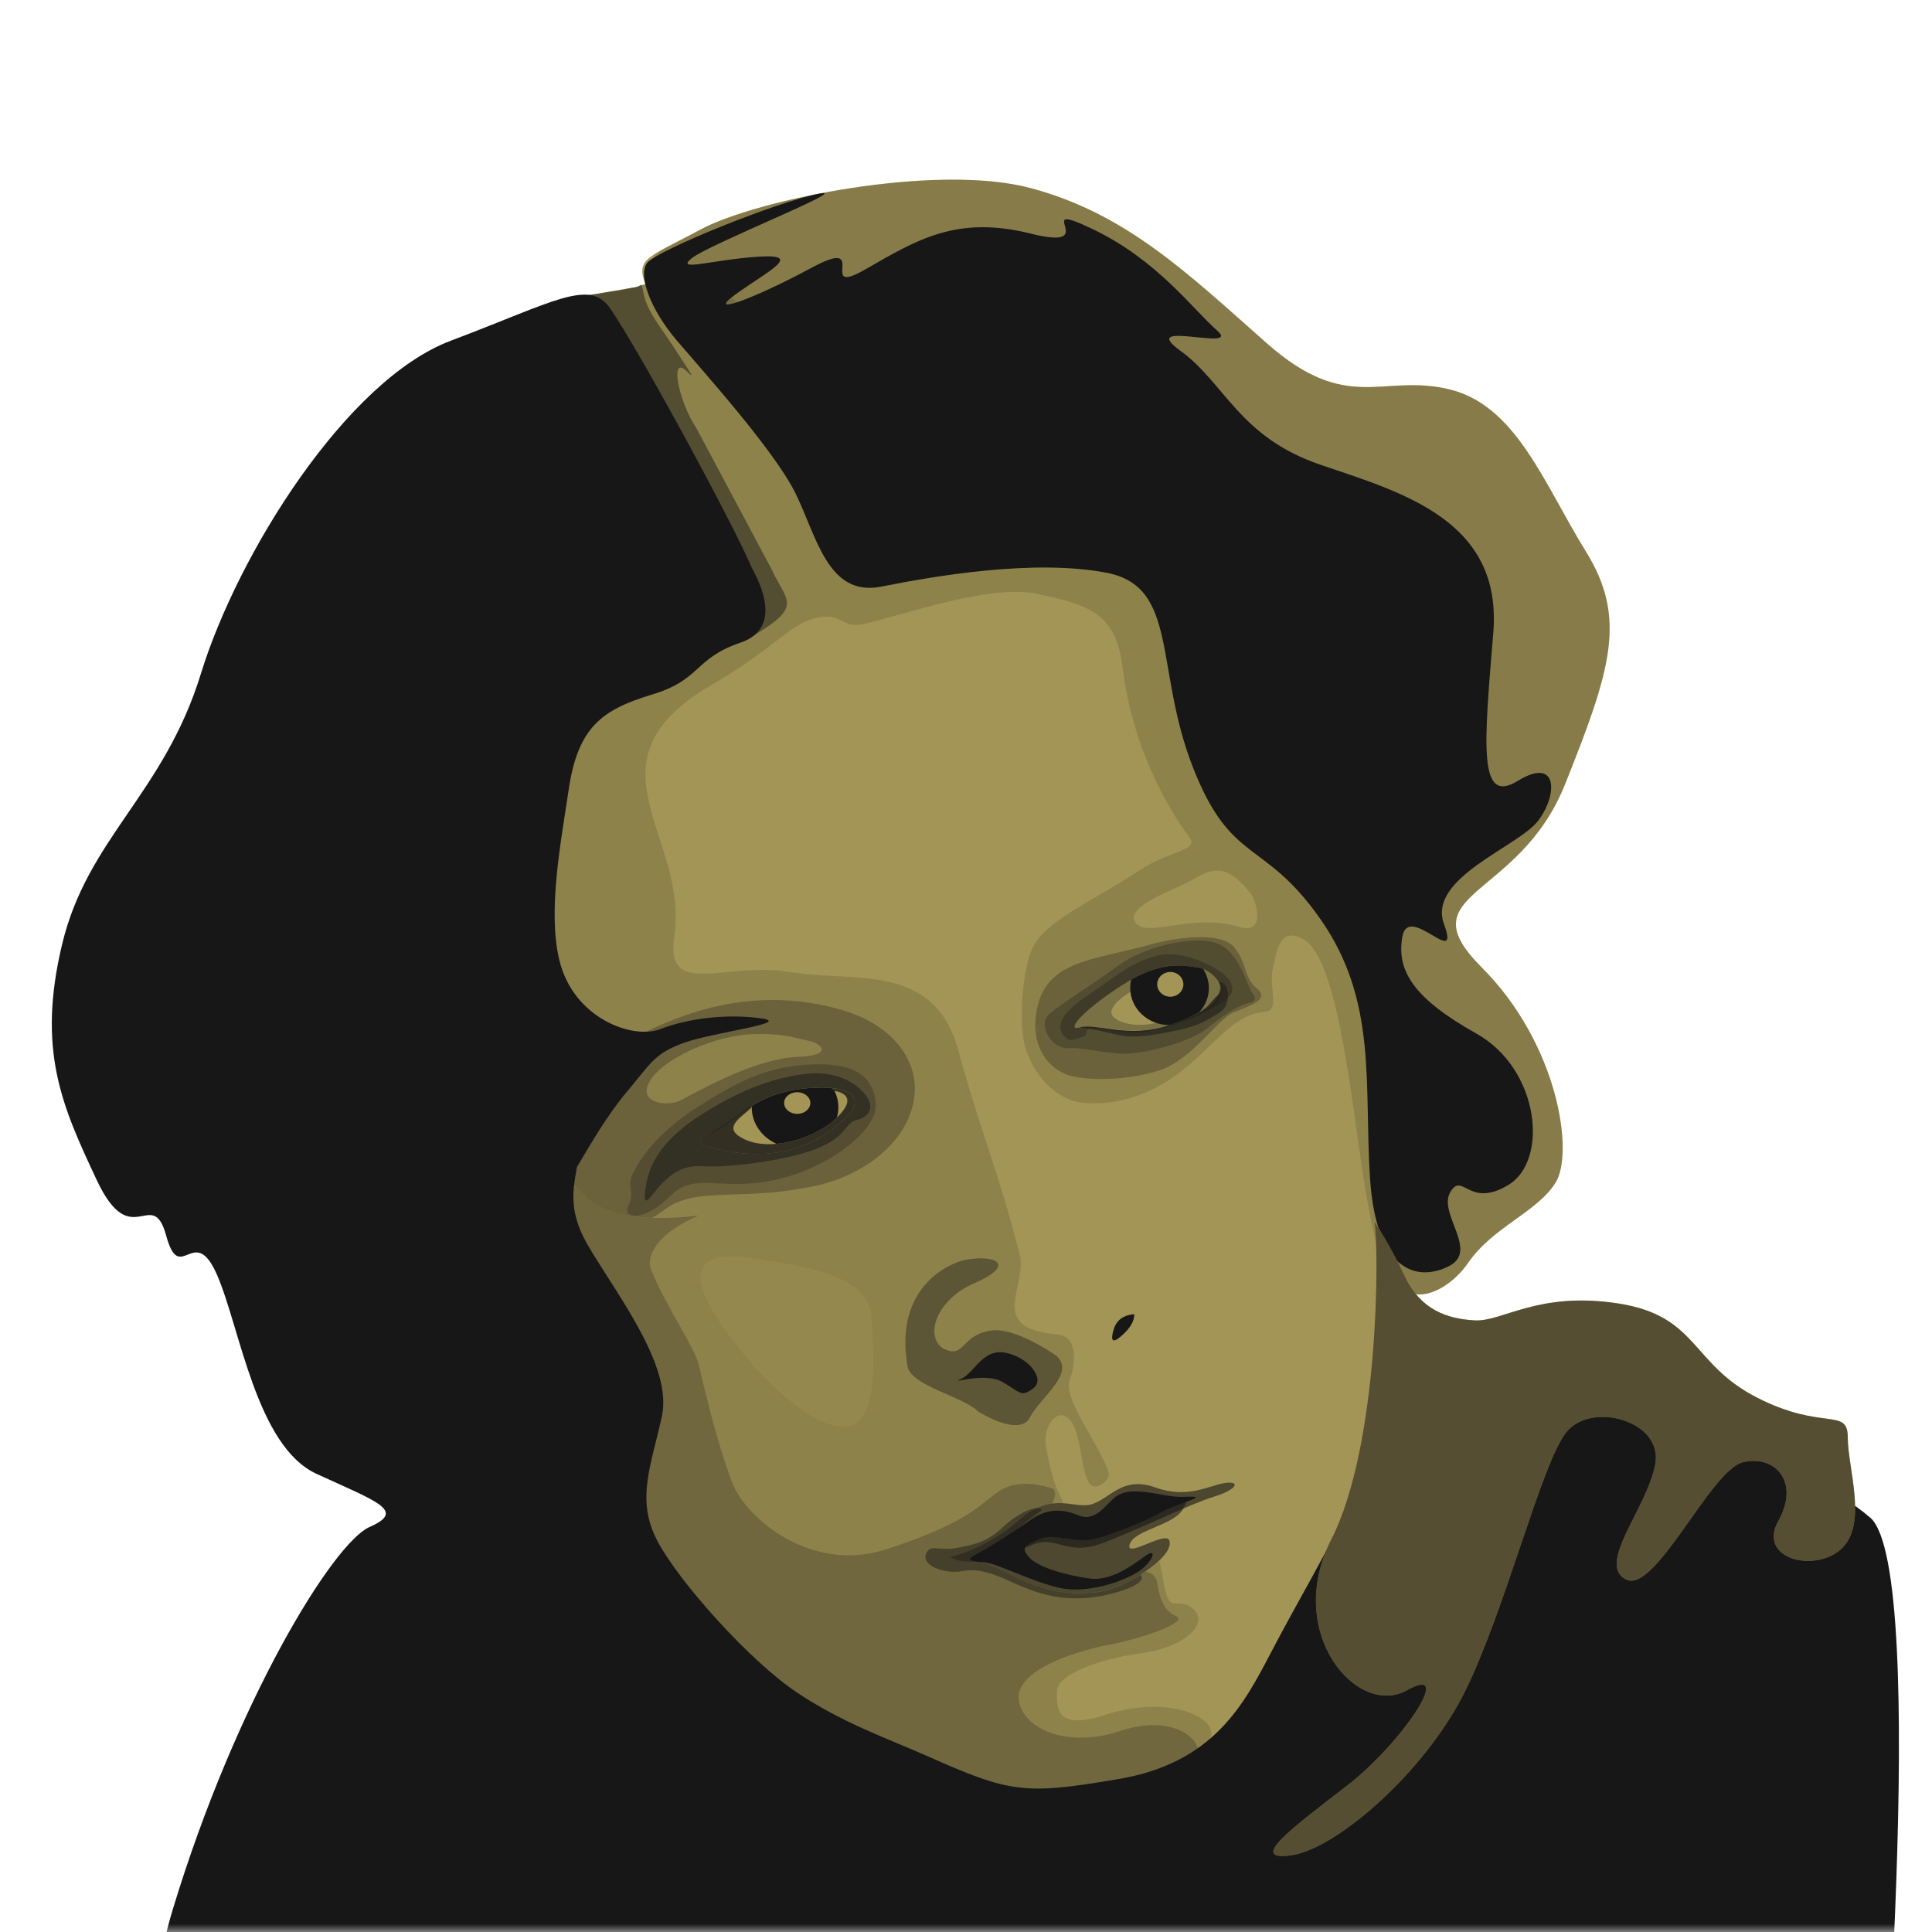
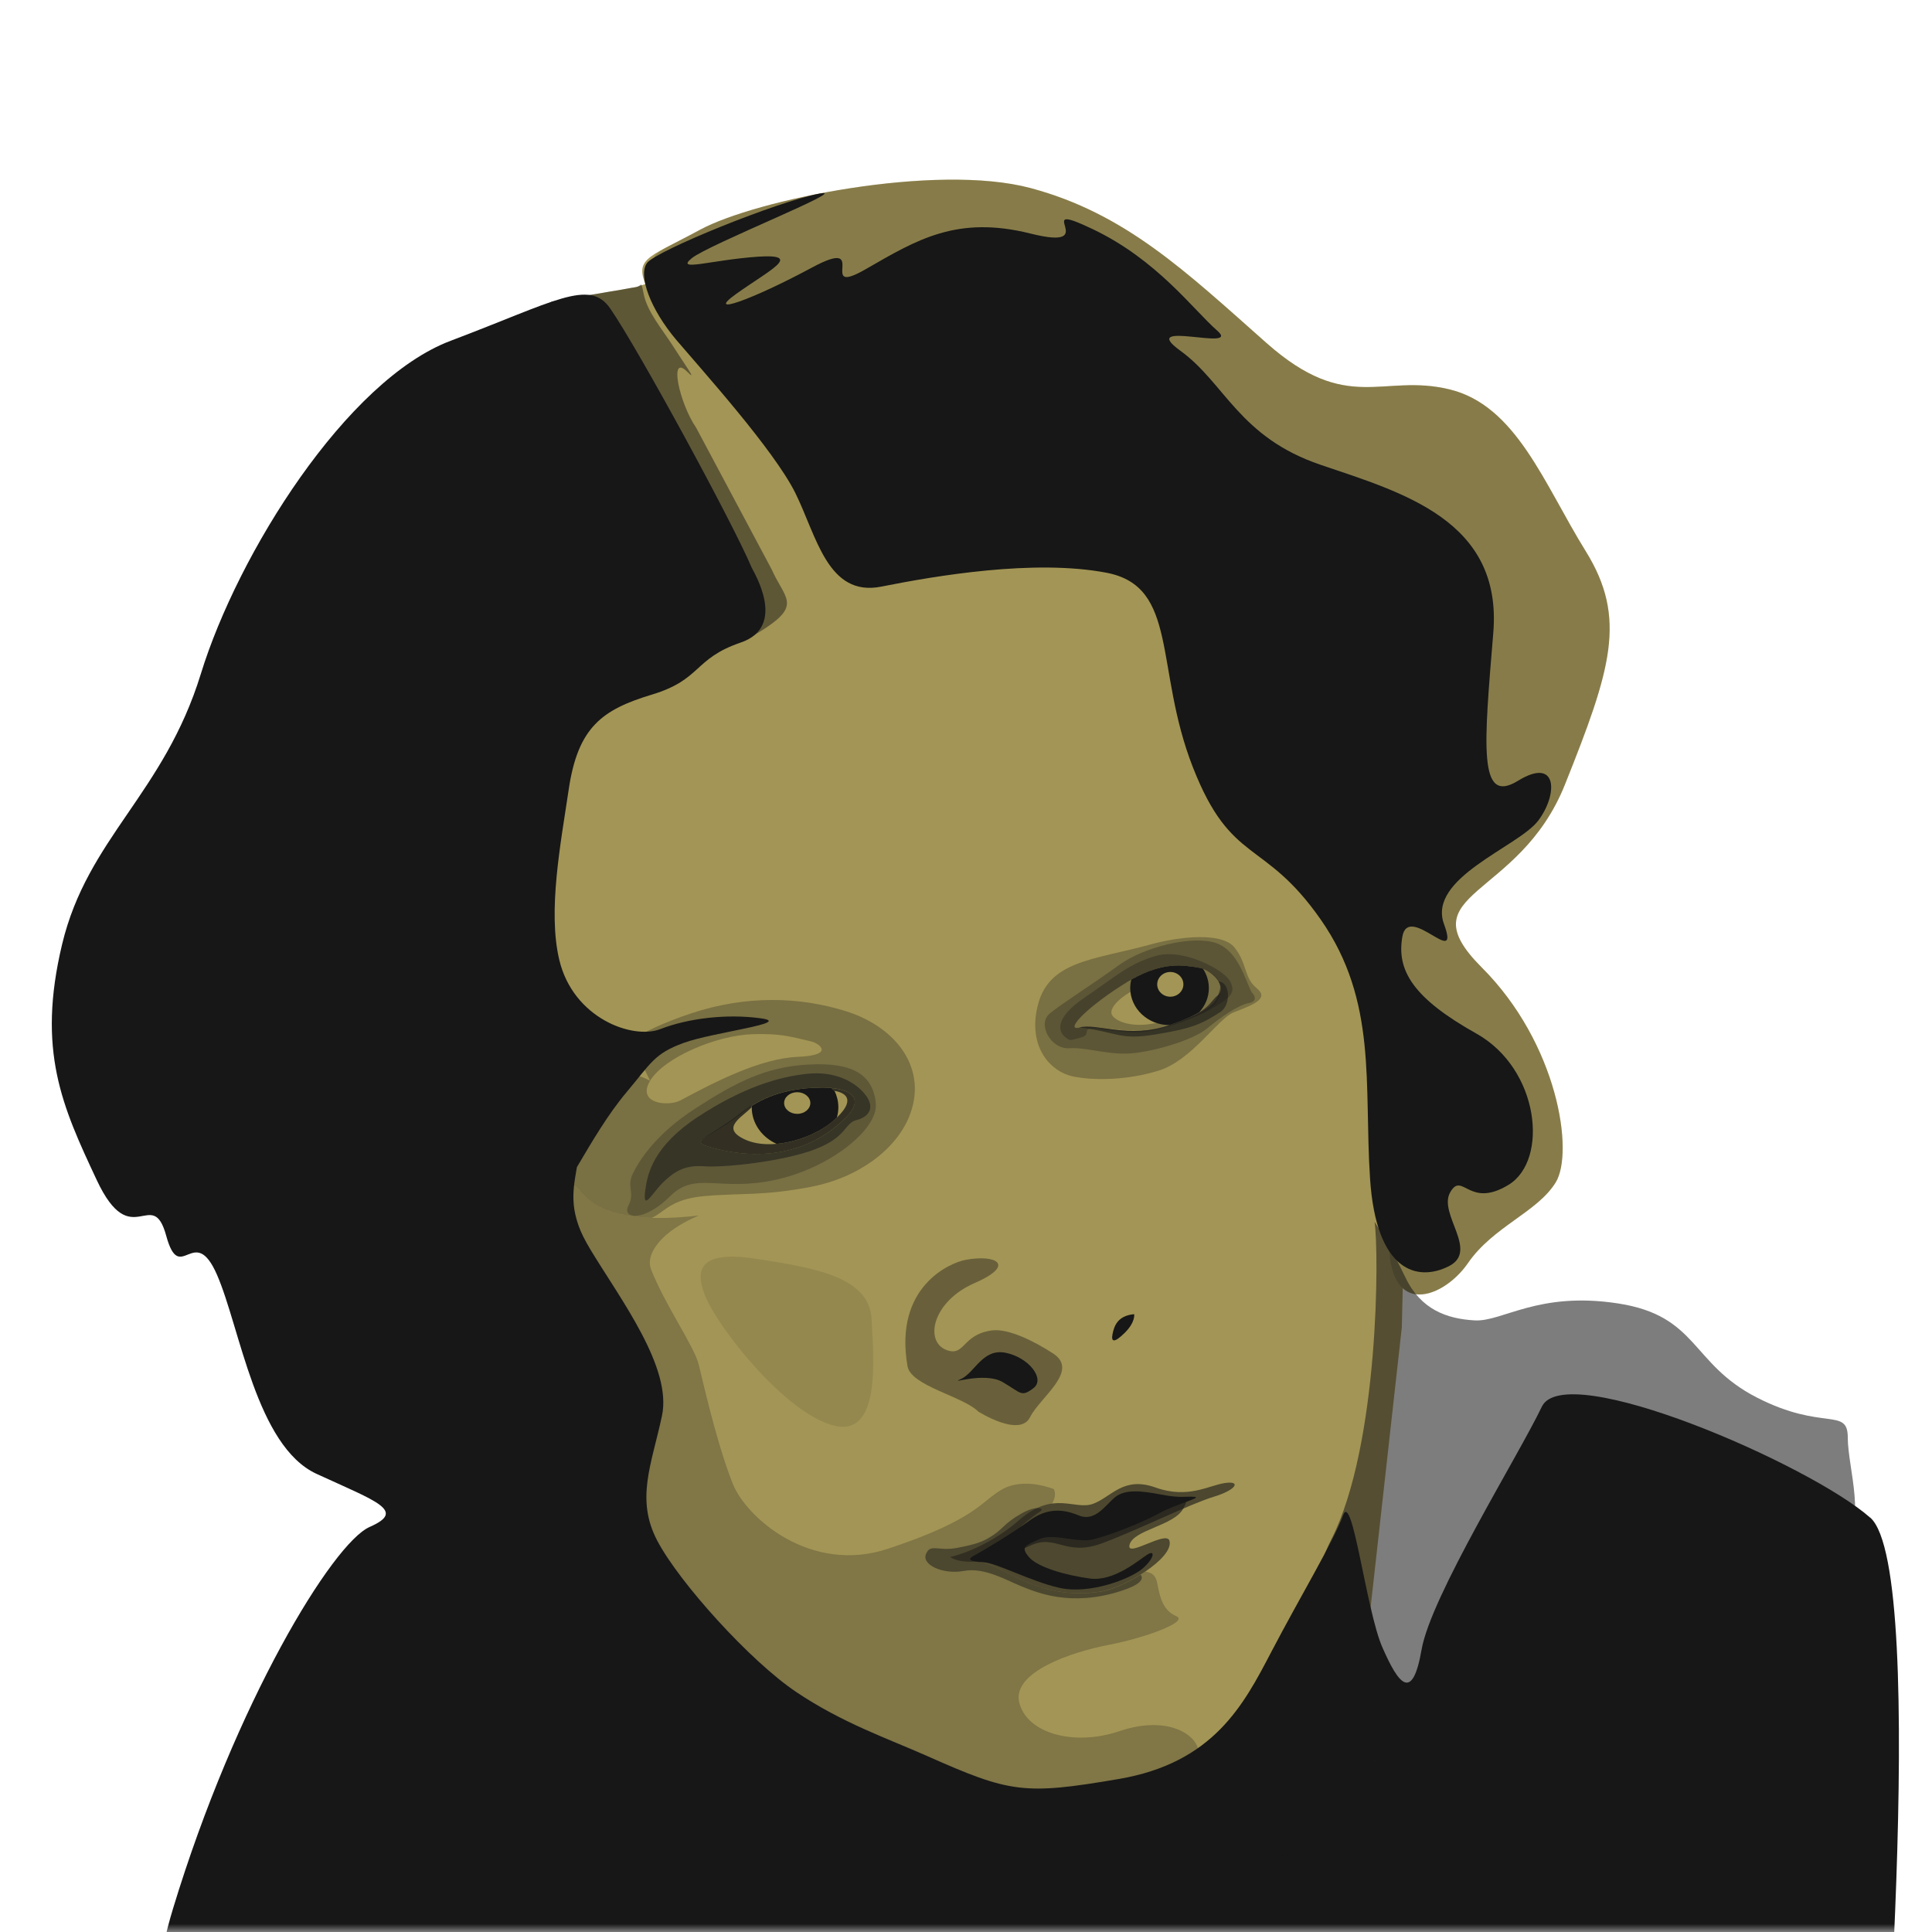
<svg xmlns="http://www.w3.org/2000/svg" width="120" height="120" viewBox="0 0 120 120" fill="none">
  <g clip-path="url(#clip0_99_15729)">
    <mask id="mask0_99_15729" style="mask-type:luminance" maskUnits="userSpaceOnUse" x="0" y="7" width="120" height="114">
      <path d="M120 7H0V120.123H120V7Z" fill="white" />
    </mask>
    <g mask="url(#mask0_99_15729)">
      <path d="M40.388 18.301C41.708 20.945 48.461 25.062 50.332 28.365C52.199 31.668 51.449 33.889 54.058 34.161C56.786 34.448 58.09 35.09 61.968 34.659C65.845 34.228 70.823 33.275 72.69 37.156C74.557 41.034 75.494 44.879 77.936 48.465C80.377 52.059 83.017 54.313 84.162 57.041C85.311 59.774 87.114 68.857 86.364 75.51C85.602 82.256 89.587 80.764 91.167 78.466C92.747 76.168 95.475 75.307 96.628 73.44C97.777 71.569 96.772 64.824 92.029 60.085C87.29 55.342 94.326 55.916 97.198 48.736C100.066 41.56 101.076 38.401 98.491 34.233C95.906 30.068 94.183 25.181 90.018 24.18C85.854 23.175 83.7 25.76 78.669 21.308C73.643 16.857 69.91 13.262 64.022 11.683C58.134 10.107 46.929 12.401 43.483 14.268C40.036 16.139 39.235 15.999 40.383 18.301H40.388Z" fill="#A39555" />
      <path d="M74.421 31.959L86.097 56.642L87.976 63.675L87.254 74.561L87.07 82.443L84.162 108.535L68.171 118.017L41.939 111.08L25.728 81.274L28.413 38.56L34.237 18.743L39.542 17.826L40.196 17.602L40.603 17.004L74.421 31.959Z" fill="#A39555" />
      <g style="mix-blend-mode:multiply" opacity="0.15">
        <g style="mix-blend-mode:multiply">
-           <path d="M79.391 40.411L71.421 33.371L62.374 32.728L55.502 34.192C55.294 32.617 54.807 30.598 53.687 28.584C51.293 24.272 44.783 16.039 41.72 17.096C38.652 18.149 38.62 18.113 36.418 18.304C34.212 18.5 33.295 20.447 33.869 24.946C34.332 28.564 35.968 37.431 39.825 39.586C37.435 40.359 34.99 41.468 33.008 43.04C26.976 47.827 29.131 44.859 26.402 54.241C23.67 63.627 29.849 86.316 34.539 95.603C39.23 104.889 47.468 106.421 53.02 108.91C58.573 111.399 68.242 111.973 70.923 111.016C73.603 110.059 75.71 108.339 75.135 107.286C74.565 106.233 71.88 105.467 68.625 106.52C65.37 107.577 65.657 105.85 65.657 104.989C65.657 104.127 67.959 103.078 70.827 102.695C73.699 102.308 75.135 100.776 74.082 99.915C73.029 99.053 72.646 100.489 72.259 98.191C72.175 97.681 72.088 97.266 72 96.939C71.058 97.828 69.339 98.714 68.334 98.865C64.457 99.436 62.446 97.282 60.867 96.999C60.867 96.999 60.895 96.983 60.931 96.959C60.177 97.058 59.486 97.015 59.004 96.711C59.004 96.711 61.158 96.281 63.312 94.41C64.401 93.464 65.275 93.329 66.016 93.373C66.012 93.293 65.989 93.209 65.945 93.117C65.37 91.969 65.27 91.386 64.987 89.962C64.7 88.522 65.753 87.29 66.495 88.239C67.381 89.372 67.05 92.882 68.29 92.26C68.577 92.116 69.024 91.869 68.793 91.254C68.174 89.619 66.056 86.839 66.423 85.798C66.926 84.362 66.822 82.977 65.657 82.878C61.222 82.495 63.85 79.938 63.328 77.895C61.987 72.634 60.966 70.524 59.53 65.258C58.023 59.73 53.08 61.046 49.063 60.372C45.042 59.706 41.297 62.055 41.883 58.17C42.821 51.939 35.983 47.336 44.165 42.565C48.186 40.22 48.948 38.828 50.627 38.401C52.306 37.97 52.242 39.067 53.619 38.76C56.208 38.181 61.517 36.247 64.465 36.893C67.409 37.539 69.291 37.978 69.706 41.345C70.448 47.376 73.324 51.253 73.899 52.043C74.473 52.833 72.682 52.809 70.787 54.053C67.508 56.208 64.636 57.285 63.99 59.227C63.348 61.166 63.368 63.966 63.655 64.967C64.15 66.698 65.526 68.366 67.393 68.51C69.26 68.657 71.413 68.083 73.424 66.499C75.43 64.919 76.631 63.005 78.498 62.857C79.599 62.773 78.745 61.385 79.072 60.085C79.332 59.044 79.455 57.496 80.987 58.358C83.257 59.634 84.074 69.846 84.864 74.226C85.654 78.606 86.157 80.692 87.808 76.878C89.46 73.077 79.407 40.403 79.407 40.403L79.391 40.411ZM76.974 57.572C73.887 56.63 70.915 58.489 70.44 57.113C70.225 56.495 71.617 55.757 73.24 55.055C74.876 54.349 75.757 53.048 77.668 55.486C78.071 56 78.626 58.074 76.974 57.572Z" fill="#171717" />
-         </g>
+           </g>
      </g>
      <g style="mix-blend-mode:multiply" opacity="0.3">
-         <path d="M36.036 73.967C36.423 74.353 37.177 75.538 40.48 75.642C41.25 75.315 41.625 74.493 43.679 74.298C45.977 74.086 47.317 74.298 50.333 73.723C53.349 73.149 55.634 71.39 56.464 69.367C57.661 66.447 55.742 63.815 52.535 62.806C49.675 61.912 46.36 61.8 42.909 62.949C39.463 64.102 38.17 65.251 36.595 66.539C35.011 67.832 33.719 70.991 35.298 69.411C35.518 69.196 35.773 68.952 36.052 68.693C35.514 69.662 35.115 71.633 35.298 72.782C35.346 73.081 35.446 73.356 35.582 73.604C35.693 73.651 35.841 73.763 36.036 73.959V73.967ZM40.38 67.126C41.242 65.686 44.497 64.301 46.755 64.234C48.422 64.186 49.008 64.357 50.385 64.684C50.911 64.808 51.865 65.546 49.571 65.642C47.225 65.737 44.421 67.193 42.267 68.346C41.513 68.749 39.515 68.561 40.38 67.126ZM39.754 65.849C39.096 66.455 38.721 66.906 38.677 66.906C38.486 66.906 38.302 66.934 38.127 66.97C38.649 66.575 39.2 66.188 39.754 65.849Z" fill="#171717" />
+         <path d="M36.036 73.967C36.423 74.353 37.177 75.538 40.48 75.642C41.25 75.315 41.625 74.493 43.679 74.298C45.977 74.086 47.317 74.298 50.333 73.723C53.349 73.149 55.634 71.39 56.464 69.367C57.661 66.447 55.742 63.815 52.535 62.806C49.675 61.912 46.36 61.8 42.909 62.949C39.463 64.102 38.17 65.251 36.595 66.539C35.011 67.832 33.719 70.991 35.298 69.411C35.518 69.196 35.773 68.952 36.052 68.693C35.514 69.662 35.115 71.633 35.298 72.782C35.346 73.081 35.446 73.356 35.582 73.604C35.693 73.651 35.841 73.763 36.036 73.959V73.967ZM40.38 67.126C41.242 65.686 44.497 64.301 46.755 64.234C48.422 64.186 49.008 64.357 50.385 64.684C50.911 64.808 51.865 65.546 49.571 65.642C47.225 65.737 44.421 67.193 42.267 68.346C41.513 68.749 39.515 68.561 40.38 67.126ZC39.096 66.455 38.721 66.906 38.677 66.906C38.486 66.906 38.302 66.934 38.127 66.97C38.649 66.575 39.2 66.188 39.754 65.849Z" fill="#171717" />
      </g>
      <g style="mix-blend-mode:multiply" opacity="0.49">
        <path d="M47.938 35.381C48.7 37.108 49.757 37.535 47.603 38.975C46.47 39.729 42.481 42.182 40.566 38.445C39.92 37.184 39.126 35.046 38.348 32.677C36.829 28.053 35.361 22.573 35.105 21.117C34.762 19.142 34.886 18.528 37.024 18.257C37.275 18.221 37.738 18.125 38.037 18.085C38.556 18.013 38.907 17.933 39.166 17.886C39.394 17.846 39.561 17.838 39.673 17.77C39.828 17.674 39.784 17.686 39.828 17.674C39.868 17.666 39.952 18.129 39.988 18.293C40.215 19.381 41.137 20.459 41.755 21.424C42.589 22.732 43.362 23.769 42.68 23.087C41.52 21.926 42.19 25.042 43.243 26.573" fill="#171717" />
      </g>
      <g style="mix-blend-mode:multiply" opacity="0.42">
        <path d="M60.748 87.661C59.811 86.731 56.58 86.081 56.368 84.86C55.507 79.906 59.021 78.434 59.958 78.255C61.825 77.896 63.165 78.542 60.533 79.695C57.9 80.84 57.389 83.344 58.809 83.859C59.938 84.266 59.759 82.882 61.61 82.635C62.651 82.499 64.27 83.325 65.415 84.07C67.067 85.147 64.597 86.783 63.979 88.024C63.337 89.316 60.748 87.665 60.748 87.665V87.661Z" fill="#171717" />
      </g>
      <g style="mix-blend-mode:multiply" opacity="0.27">
        <path d="M54.401 68.557C54.238 66.746 52.965 65.972 50.233 66.12C47.508 66.26 45.637 67.269 43.196 68.845C40.755 70.424 39.75 72.008 39.319 72.869C38.888 73.731 39.462 74.022 39.032 74.88C38.605 75.746 40.037 75.885 41.617 74.305C43.196 72.726 44.636 74.022 48.079 73.3C51.525 72.582 54.541 70.141 54.397 68.561L54.401 68.557Z" fill="#171717" />
      </g>
      <g style="mix-blend-mode:multiply" opacity="0.61">
        <path d="M60.863 96.995C62.442 97.282 64.453 99.436 68.33 98.862C69.826 98.638 72.925 96.775 72.638 95.702C72.459 95.036 70.005 96.755 70.149 95.986C70.332 95.016 72.925 94.789 73.504 93.688C74.553 91.677 71.206 94.553 69.479 94.841C67.76 95.128 65.745 95.272 64.596 95.272C63.448 95.272 60.863 96.999 60.863 96.999V96.995Z" fill="#171717" />
      </g>
      <g style="mix-blend-mode:multiply" opacity="0.62">
        <path d="M58.999 96.708C58.999 96.708 61.154 96.277 63.308 94.406C65.462 92.539 66.754 93.832 67.903 93.401C69.052 92.966 69.774 91.674 71.78 92.395C73.795 93.114 75.083 92.256 76.092 92.112C77.097 91.965 76.81 92.539 75.374 92.97C73.938 93.405 70.779 94.98 68.477 95.846C66.184 96.708 65.609 95.268 64.026 95.986C62.446 96.708 60.148 97.426 58.999 96.708Z" fill="#171717" />
      </g>
      <path d="M70.441 81.625C69.388 81.725 69.196 82.395 69.1 82.87C69.005 83.349 69.196 83.444 69.87 82.774C70.54 82.104 70.445 81.625 70.445 81.625H70.441Z" fill="#171717" />
      <g style="mix-blend-mode:multiply">
        <path d="M74.174 92.97C73.647 92.926 73.364 93.07 72.116 92.83C70.871 92.591 69.914 92.495 69.291 92.97C68.669 93.453 68.047 94.558 66.994 94.123C65.941 93.688 64.983 93.688 63.93 94.458C62.877 95.228 61.234 96.221 60.432 96.66C60.077 96.855 60.245 96.995 61.07 97.031C61.896 97.067 63.998 98.215 65.797 98.622C67.712 99.053 70.249 98.048 70.967 97.426C71.689 96.803 71.781 96.229 71.258 96.56C70.731 96.899 69.2 98.235 67.716 98.048C66.232 97.852 64.449 97.354 63.906 96.708C63.368 96.061 63.691 95.993 64.553 95.599C65.414 95.2 66.906 95.858 67.903 95.611C69.052 95.323 70.967 94.558 72.024 93.979C73.077 93.405 74.704 93.022 74.178 92.97H74.174Z" fill="#171717" />
      </g>
      <g style="mix-blend-mode:multiply" opacity="0.2">
        <path d="M41.333 17.862C42.654 20.506 48.465 25.062 50.332 28.369C52.199 31.672 51.449 33.893 54.058 34.165C56.786 34.452 58.091 35.094 61.968 34.663C65.845 34.232 70.823 33.279 72.69 37.16C74.557 41.038 75.495 44.883 77.936 48.469C80.377 52.063 83.018 54.317 84.163 57.045C85.311 59.778 87.115 68.861 86.365 75.514C85.603 82.26 89.588 80.768 91.167 78.47C92.747 76.172 95.475 75.311 96.628 73.444C97.777 71.573 96.772 64.828 92.029 60.089C87.29 55.346 94.326 55.92 97.199 48.74C100.067 41.564 101.076 38.405 98.491 34.236C95.906 30.072 94.183 25.185 90.018 24.184C85.854 23.179 83.7 25.764 78.67 21.312C73.644 16.86 69.91 13.266 64.022 11.687C58.135 10.111 46.93 12.405 43.483 14.272C40.037 16.142 40.18 15.564 41.329 17.866L41.333 17.862Z" fill="#171717" />
      </g>
      <path d="M50.91 12.022C52.969 11.639 44.018 15.181 42.965 16.039C41.911 16.9 44.209 16.139 47.081 15.943C49.953 15.756 47.751 16.805 45.741 18.245C43.73 19.681 46.698 18.628 50.436 16.617C54.169 14.607 50.623 18.532 53.782 16.713C56.946 14.894 59.435 13.358 64.026 14.511C68.621 15.656 63.835 12.309 67.856 14.224C71.876 16.139 74.078 19.198 75.61 20.542C77.142 21.883 70.536 19.772 73.317 21.787C76.093 23.797 76.954 27.148 82.028 28.871C87.102 30.595 93.329 32.318 92.751 39.306C92.176 46.295 91.797 50.029 94.282 48.497C96.775 46.965 96.772 49.359 95.531 50.986C94.282 52.614 88.634 54.528 89.691 57.4C90.744 60.272 87.489 56.06 87.106 58.166C86.727 60.272 87.776 62 91.702 64.198C95.627 66.399 96.201 72.048 93.712 73.584C91.223 75.111 90.84 72.722 90.074 74.058C89.308 75.403 91.897 77.7 89.978 78.653C88.064 79.611 85.479 79.04 85.096 73.201C84.713 67.357 85.575 62.187 82.032 57.113C78.49 52.039 76.48 53.766 74.086 47.639C71.693 41.512 73.225 36.434 68.725 35.573C64.226 34.715 58.095 35.768 54.748 36.434C51.397 37.108 50.723 33.275 49.387 30.595C48.042 27.914 43.639 23.031 42.011 21.117C40.388 19.198 39.618 17.096 40.192 16.33C40.767 15.568 48.33 12.497 50.918 12.022H50.91Z" fill="#171717" />
      <g style="mix-blend-mode:multiply" opacity="0.55">
        <path d="M40.088 73.875C40.216 72.921 40.571 71.198 43.343 69.375C46.12 67.556 48.325 66.886 50.141 66.695C51.963 66.503 53.204 67.269 53.778 68.035C54.353 68.801 53.974 69.375 53.204 69.567C52.438 69.758 52.63 70.62 50.619 71.386C48.609 72.151 44.971 72.534 43.726 72.439C42.482 72.343 41.812 72.822 41.137 73.488C40.471 74.162 39.893 75.311 40.084 73.875H40.088Z" fill="#171717" />
      </g>
      <path d="M43.774 71.142C45.625 71.761 49.518 72.435 52.534 69.419C53.826 68.131 52.677 67.552 51.098 67.552C49.518 67.552 47.651 67.84 46.072 69.132C44.496 70.424 42.912 70.855 43.774 71.142Z" fill="#A39555" />
      <g style="mix-blend-mode:multiply" opacity="0.8">
        <path d="M52.535 69.423C53.644 68.314 52.958 67.732 51.745 67.592C51.546 67.568 51.781 67.752 51.833 67.755C52.675 67.903 53.105 68.414 51.817 69.562C50.457 70.783 47.868 71.501 46.288 70.783C44.709 70.065 46.069 69.419 46.683 68.777V68.653C46.571 68.733 46.184 68.992 46.073 69.084C44.497 70.376 42.91 70.855 43.771 71.146C45.622 71.764 49.515 72.439 52.531 69.423H52.535Z" fill="#171717" />
      </g>
      <path d="M48.234 71.047C49.539 70.931 50.935 70.353 51.82 69.563C51.88 69.511 51.928 69.463 51.98 69.411C52.04 69.208 52.072 68.992 52.072 68.773C52.072 68.41 51.984 68.067 51.836 67.756C51.785 67.748 51.549 67.564 51.749 67.592C51.749 67.592 51.753 67.592 51.757 67.592C51.549 67.564 51.334 67.552 51.102 67.552C49.726 67.552 48.127 67.776 46.695 68.685C46.691 68.713 46.691 68.741 46.691 68.773C46.691 69.778 47.325 70.64 48.238 71.047H48.234Z" fill="#171717" />
      <path d="M50.037 71.094C50.037 71.094 50.049 71.09 50.057 71.086C50.053 71.086 50.041 71.09 50.037 71.094Z" fill="#171717" />
      <g style="mix-blend-mode:multiply" opacity="0.3">
        <path d="M64.409 62.67C65.015 59.638 67.879 59.654 71.517 58.649C73.165 58.194 75.901 57.855 76.687 58.864C77.477 59.869 77.261 60.731 78.051 61.377C78.841 62.023 77.907 62.383 76.611 62.885C75.678 63.248 74.026 65.833 72.02 66.479C70.005 67.125 67.779 67.125 66.563 66.838C65.342 66.551 63.902 65.187 64.405 62.674L64.409 62.67Z" fill="#171717" />
      </g>
      <path d="M116.158 94.262C112.424 90.959 97.202 84.354 95.766 87.373C94.33 90.385 88.873 99.145 88.299 102.452C87.725 105.758 86.863 104.61 85.858 102.312C84.853 100.014 83.991 92.543 83.416 94.127C82.846 95.706 80.688 99.296 78.965 102.599C77.242 105.898 75.375 109.492 69.487 110.497C63.599 111.503 62.738 111.359 57.568 109.061C55.203 108.008 52.327 107.027 49.454 105.092C46.582 103.162 42.191 98.291 40.83 95.706C39.462 93.117 40.471 90.967 41.114 87.948C41.764 84.932 38.537 80.7 36.67 77.608C35.314 75.371 35.549 74.114 35.832 72.494C36.778 70.891 37.767 69.204 38.912 67.843C40.443 66.024 40.635 65.446 42.454 64.78C44.273 64.11 49.351 63.535 47.245 63.248C45.134 62.957 42.741 63.248 41.018 63.918C39.295 64.588 35.593 63.248 34.735 59.606C34.017 56.578 34.823 52.402 35.325 49.027C35.9 45.15 37.412 44.073 40.499 43.14C43.587 42.206 43.068 40.914 46.008 39.909C48.944 38.911 46.778 35.481 46.682 35.242C45.533 32.509 39.654 21.691 37.898 19.154C36.606 17.287 34.452 18.727 27.986 21.168C21.524 23.61 14.774 34.384 12.477 41.847C10.179 49.315 5.44 52.047 3.857 58.653C2.281 65.258 3.857 68.705 6.011 73.3C8.165 77.895 9.457 73.587 10.323 76.751C11.184 79.91 12.046 75.889 13.482 79.188C14.918 82.491 15.919 89.814 19.657 91.542C23.39 93.261 25.257 93.835 22.96 94.841C20.662 95.85 14.631 105.758 10.749 118.539C6.872 131.32 17.583 122.891 17.439 131.368C17.295 139.84 25.736 139.621 25.736 139.621L116.597 136.868C116.597 136.868 119.903 97.569 116.166 94.262H116.158Z" fill="#171717" />
-       <path d="M43.794 80.48C44.588 82.459 48.676 87.665 51.692 88.522C54.708 89.384 54.277 84.501 54.133 81.916C53.99 79.332 50.687 78.757 46.953 78.183C43.22 77.608 43.22 79.044 43.794 80.48Z" fill="#A39555" />
      <g style="mix-blend-mode:multiply" opacity="0.1">
        <path d="M43.794 80.48C44.588 82.459 48.676 87.665 51.692 88.522C54.708 89.384 54.277 84.501 54.133 81.916C53.99 79.332 50.687 78.757 46.953 78.183C43.22 77.608 43.22 79.044 43.794 80.48Z" fill="#171717" />
      </g>
      <path d="M64.185 86.225C64.947 85.654 63.898 84.31 62.462 84.023C61.026 83.736 60.547 85.267 59.686 85.654C58.824 86.037 61.122 85.171 62.275 85.842C63.423 86.512 63.423 86.803 64.185 86.225Z" fill="#171717" />
      <path d="M50.332 68.51C50.332 68.88 49.969 69.184 49.518 69.184C49.067 69.184 48.704 68.885 48.704 68.51C48.704 68.135 49.071 67.839 49.518 67.839C49.965 67.839 50.332 68.142 50.332 68.51Z" fill="#A39555" />
      <g style="mix-blend-mode:multiply" opacity="0.3">
        <path d="M77.764 61.664C77.405 61.094 76.974 59.08 75.538 58.577C74.102 58.078 71.082 58.796 69.507 59.941C67.927 61.09 65.984 62.31 65.199 62.953C64.409 63.603 65.27 65.183 66.419 65.107C67.568 65.035 69.004 65.609 70.584 65.394C72.163 65.179 74.174 64.532 74.964 63.886C75.757 63.24 76.83 62.454 77.552 62.306C78.27 62.159 77.768 61.656 77.768 61.656L77.764 61.664Z" fill="#171717" />
      </g>
      <g style="mix-blend-mode:multiply">
        <path opacity="0.3" d="M66.133 64.393C65.758 64.074 65.463 63.248 67.378 61.952C69.293 60.66 70.11 59.846 71.83 59.363C73.557 58.889 76.094 60.277 76.429 60.991C76.764 61.709 76.381 62 75.232 62.666C74.546 63.069 72.799 63.831 71.163 64.082C70.182 64.23 69.153 63.974 68.654 63.966C68.599 63.966 68.196 63.867 68.152 63.863C67.055 63.815 67.861 64.246 67.142 64.441C66.424 64.633 66.468 64.68 66.137 64.389L66.133 64.393Z" fill="#171717" />
      </g>
      <path d="M67.042 63.819C68.191 63.532 70.057 64.537 72.642 63.675C75.227 62.813 75.083 62.239 75.658 61.808C76.232 61.377 75.371 60.229 74.365 60.089C73.364 59.945 72.068 59.654 69.626 61.238C67.185 62.818 66.196 64.034 67.042 63.823V63.819Z" fill="#A39555" />
      <g style="mix-blend-mode:multiply" opacity="0.3">
        <path d="M75.806 61.756C76.041 61.118 75.455 60.348 74.517 60.117C74.509 60.288 74.529 60.48 74.597 60.711C74.96 61.908 74.597 62.598 72.583 63.316C70.572 64.034 69.28 63.46 69.064 63.033C68.849 62.602 69.639 61.88 70.5 61.453L71.498 60.28C70.959 60.476 70.345 60.775 69.623 61.238C67.181 62.817 66.192 64.034 67.038 63.823C68.187 63.535 70.229 64.513 72.814 63.651C75.399 62.789 75.586 62.351 75.802 61.76L75.806 61.756Z" fill="#171717" />
      </g>
      <path d="M75.084 61.377C75.084 60.938 74.952 60.528 74.725 60.176C74.609 60.137 74.49 60.101 74.366 60.085C73.452 59.953 72.299 59.71 70.269 60.843C70.225 61.014 70.201 61.19 70.201 61.373C70.201 62.642 71.294 63.671 72.642 63.671C73.544 63.372 74.111 63.104 74.493 62.865C74.86 62.462 75.084 61.944 75.084 61.373V61.377Z" fill="#171717" />
      <path d="M73.503 61.142C73.503 61.565 73.136 61.908 72.69 61.908C72.243 61.908 71.876 61.565 71.876 61.142C71.876 60.719 72.239 60.372 72.69 60.372C73.14 60.372 73.503 60.715 73.503 61.142Z" fill="#A39555" />
      <g style="mix-blend-mode:multiply" opacity="0.55">
        <path d="M75.689 60.97C75.885 61.293 75.761 61.509 75.661 61.808C75.534 62.183 75.227 62.813 72.646 63.675C70.065 64.536 68.198 63.535 67.049 63.814C69.439 64.106 69.51 64.632 71.804 64.245C74.106 63.866 74.636 63.599 75.801 62.857C76.463 62.438 76.427 60.99 75.689 60.966V60.97Z" fill="#171717" />
      </g>
-       <path d="M85.375 75.881C85.662 77.7 85.662 89.767 82.694 95.606C79.726 101.442 84.326 106.712 87.389 104.985C90.453 103.265 87.006 108.339 83.651 110.924C80.301 113.509 77.429 115.619 80.205 115.236C82.985 114.849 88.538 110.063 91.027 104.989C93.516 99.915 95.718 91.011 97.25 89.001C98.782 86.986 103.377 88.235 102.802 91.011C102.228 93.788 99.165 97.142 100.983 98.1C102.802 99.053 106.249 91.302 108.259 90.82C110.27 90.341 111.806 92.064 110.461 94.458C109.121 96.851 112.759 97.717 114.386 96.185C116.014 94.649 114.769 91.203 114.769 89.292C114.769 87.381 113.238 88.909 109.121 86.803C105.004 84.693 105.483 81.729 100.505 80.959C95.527 80.193 93.325 82.108 91.597 82.012C89.874 81.916 88.247 81.346 87.289 79.335C86.332 77.325 85.375 75.889 85.375 75.889V75.881Z" fill="#A39555" />
      <g style="mix-blend-mode:multiply" opacity="0.56">
        <path d="M85.374 75.881C85.662 77.7 85.662 89.767 82.694 95.606C79.726 101.442 84.325 106.712 87.389 104.985C90.452 103.265 87.006 108.339 83.651 110.924C80.3 113.509 77.428 115.619 80.205 115.236C82.985 114.849 88.538 110.063 91.027 104.989C93.516 99.915 95.718 91.011 97.249 89.001C98.781 86.986 103.376 88.235 102.802 91.011C102.228 93.788 99.164 97.142 100.983 98.1C102.802 99.053 106.249 91.302 108.259 90.82C110.269 90.341 111.805 92.064 110.461 94.458C109.121 96.851 112.759 97.717 114.386 96.185C116.014 94.649 114.769 91.203 114.769 89.292C114.769 87.381 113.237 88.909 109.121 86.803C105.004 84.693 105.483 81.729 100.504 80.959C95.526 80.193 93.324 82.108 91.597 82.012C89.874 81.916 88.246 81.346 87.289 79.335C86.332 77.325 85.374 75.889 85.374 75.889V75.881Z" fill="#171717" />
      </g>
      <g style="mix-blend-mode:multiply" opacity="0.25">
        <path d="M74.414 108.631C74.174 107.621 72.355 106.568 69.531 107.526C66.707 108.483 63.787 107.669 63.308 105.755C62.83 103.84 66.611 102.595 68.861 102.165C71.111 101.734 73.839 100.729 73.073 100.393C72.308 100.058 72.064 99.388 71.877 98.335C71.793 97.88 71.57 97.677 71.139 97.613C70.213 98.235 69.076 98.75 68.331 98.862C64.453 99.432 62.443 97.278 60.863 96.995C60.863 96.995 60.891 96.979 60.927 96.955C60.173 97.055 59.483 97.011 59 96.708C59 96.708 61.154 96.277 63.308 94.406C64.086 93.732 64.752 93.473 65.339 93.393C65.514 93.118 65.586 92.822 65.462 92.495C65.462 92.495 63.691 91.753 62.323 92.467C60.959 93.185 60.791 94.334 55.143 96.201C50.328 97.793 46.347 94.243 45.522 92.18C44.664 90.026 43.966 87.134 43.392 84.737C43.128 83.644 41.301 81.047 40.44 78.853C40.053 77.868 41.106 76.456 43.407 75.498C37.568 76.172 36.519 74.449 36.036 73.967C34.261 72.195 36.116 76.986 37.169 78.61C38.222 80.237 39.606 84.214 38.796 87.134C37.982 90.05 37.504 92.304 39.131 96.66C40.759 101.016 46.981 105.084 50.62 106.955C54.257 108.818 60.337 111.551 64.597 111.594C68.861 111.646 74.653 109.636 74.414 108.631Z" fill="#171717" />
      </g>
      <g style="mix-blend-mode:multiply" opacity="0.49">
        <path d="M68.334 98.866C64.457 99.436 62.446 97.282 60.867 96.999C60.867 96.999 61.461 96.604 62.203 96.193C62.55 95.387 64.317 94.051 64.6 93.887C64.939 93.692 64.409 93.453 63.404 94.031C62.403 94.605 62.303 94.94 61.728 95.323C61.122 95.73 60.727 95.898 59.479 96.137C58.234 96.376 57.803 95.85 57.516 96.52C57.229 97.19 58.569 97.812 59.858 97.573C61.15 97.334 62.494 98.147 63.452 98.531C64.409 98.913 66.511 99.823 69.626 98.818C70.823 98.431 71.062 98.084 70.847 97.808C69.986 98.343 69 98.77 68.334 98.87V98.866Z" fill="#171717" />
      </g>
    </g>
  </g>
  <defs>
    <clipPath id="clip0_99_15729">
      <path d="M0 60C0 26.863 26.863 0 60 0C93.137 0 120 26.863 120 60V120H0V60Z" fill="white" />
    </clipPath>
  </defs>
</svg>